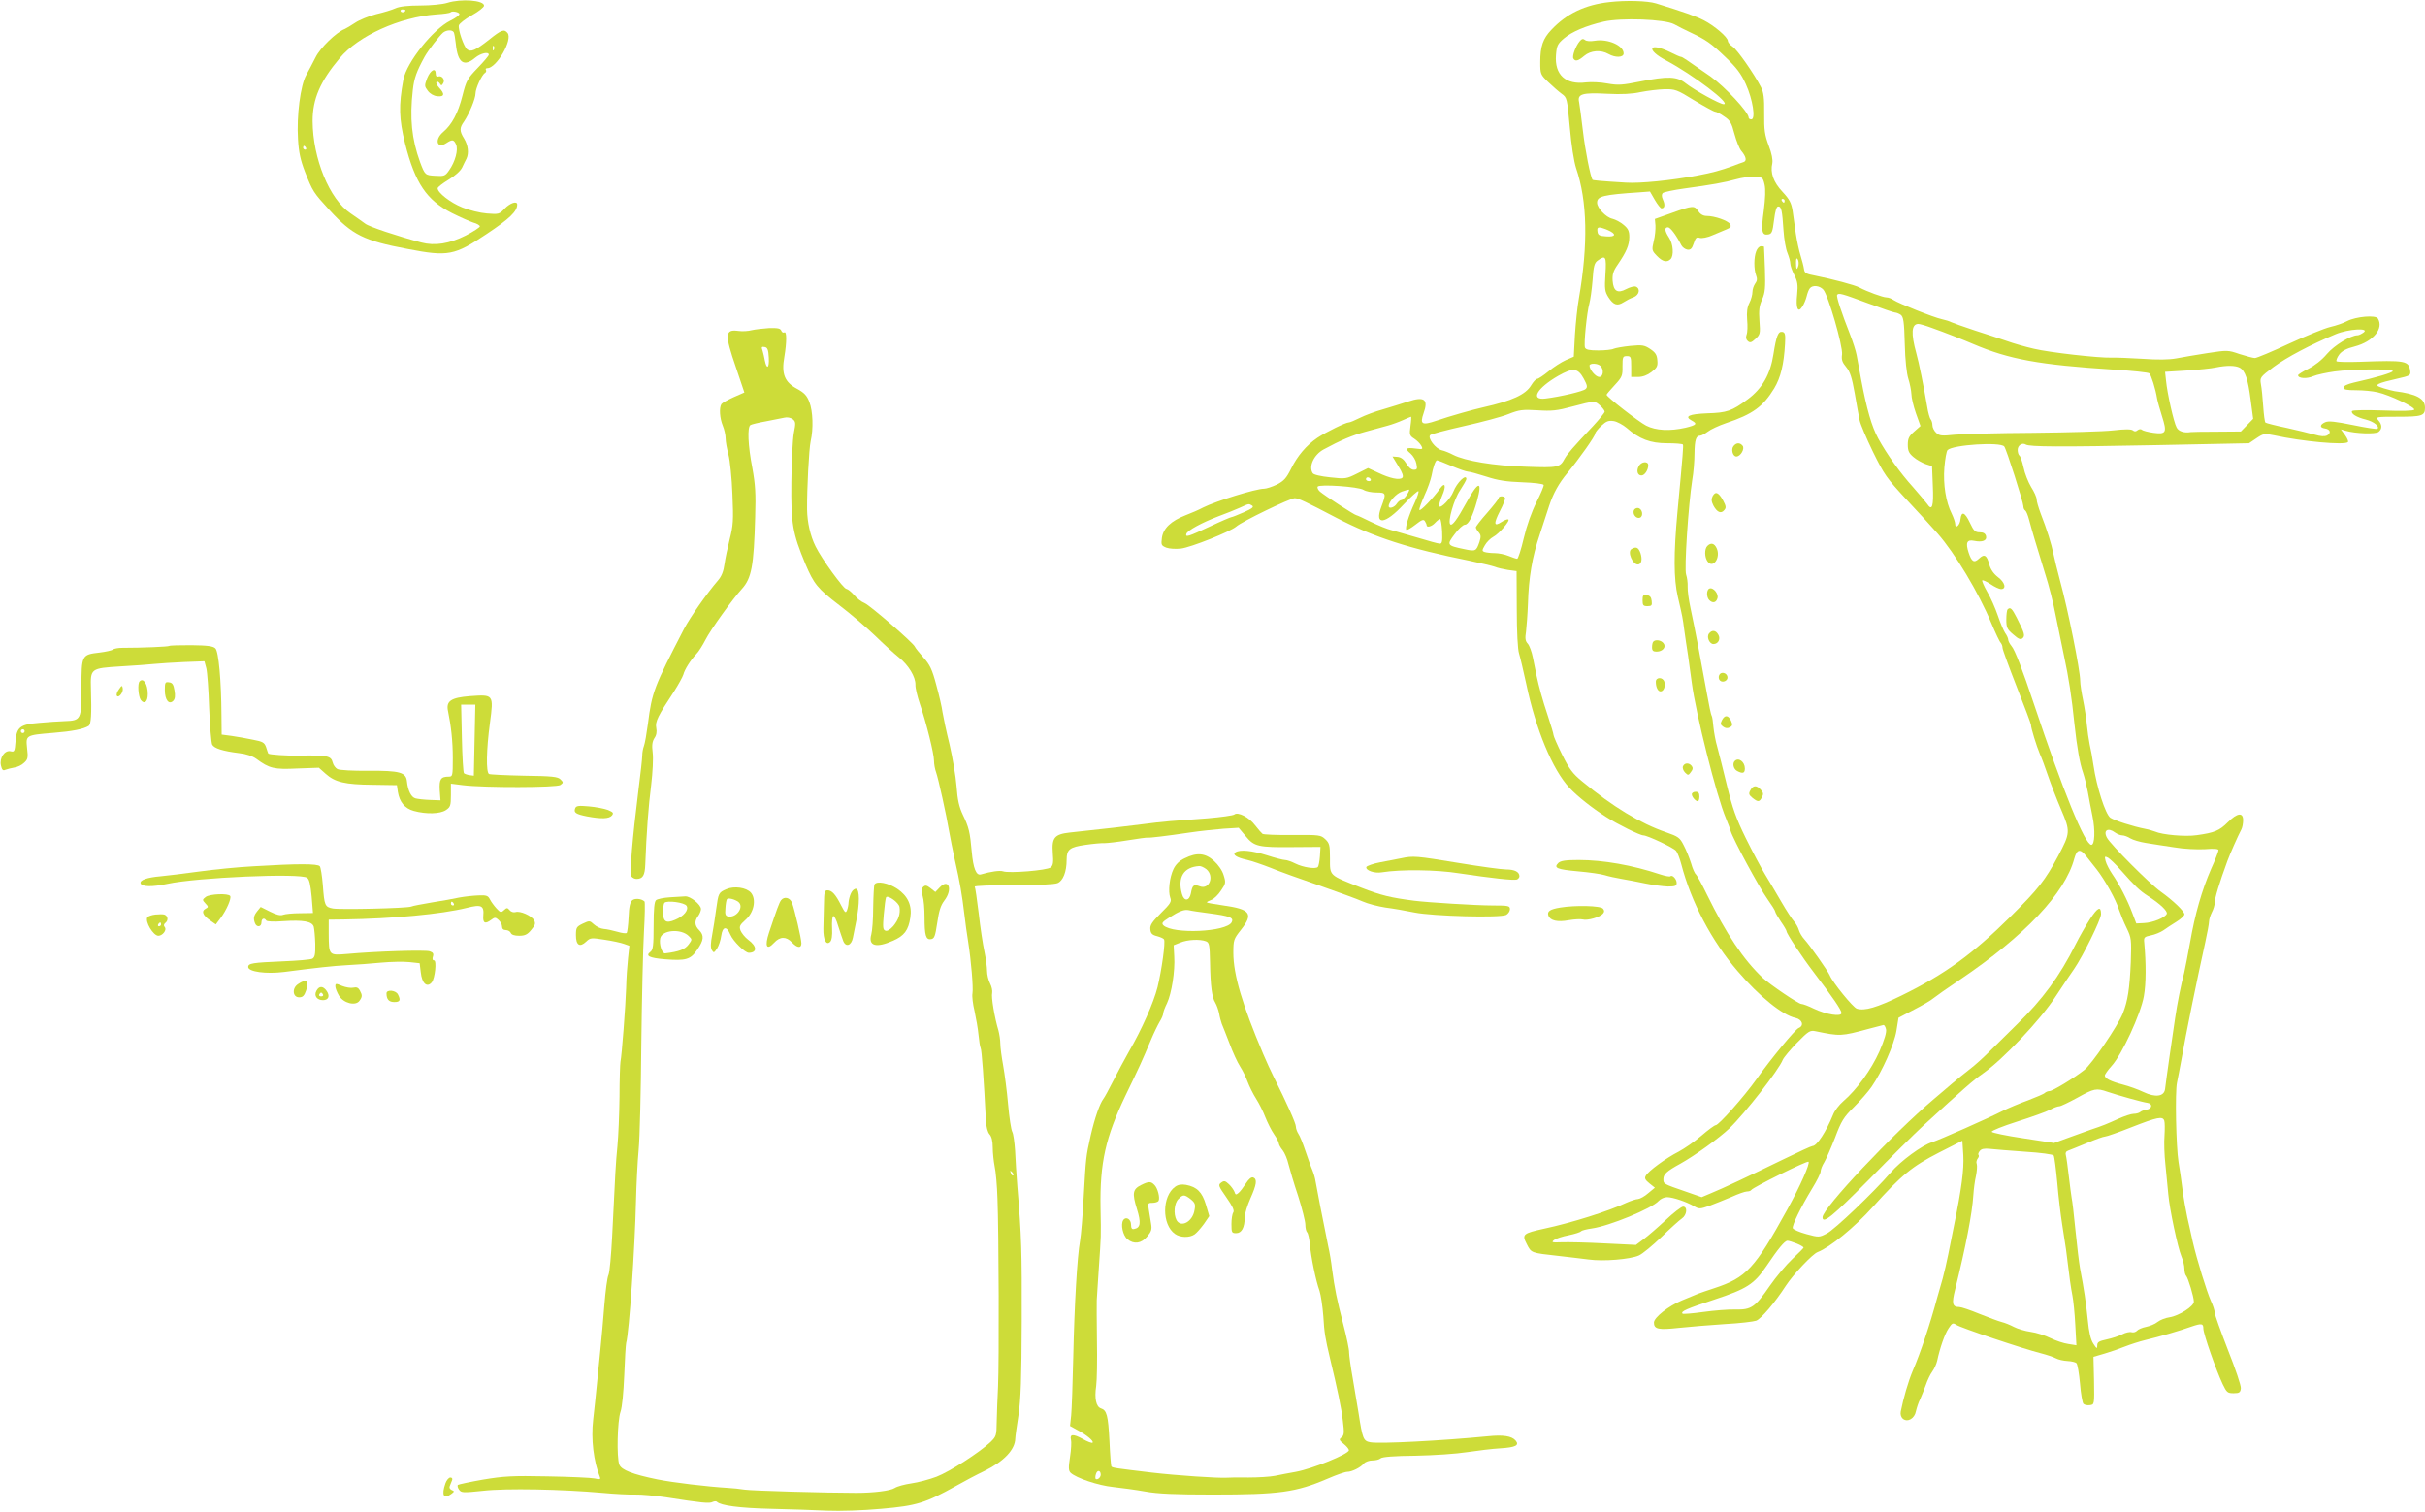
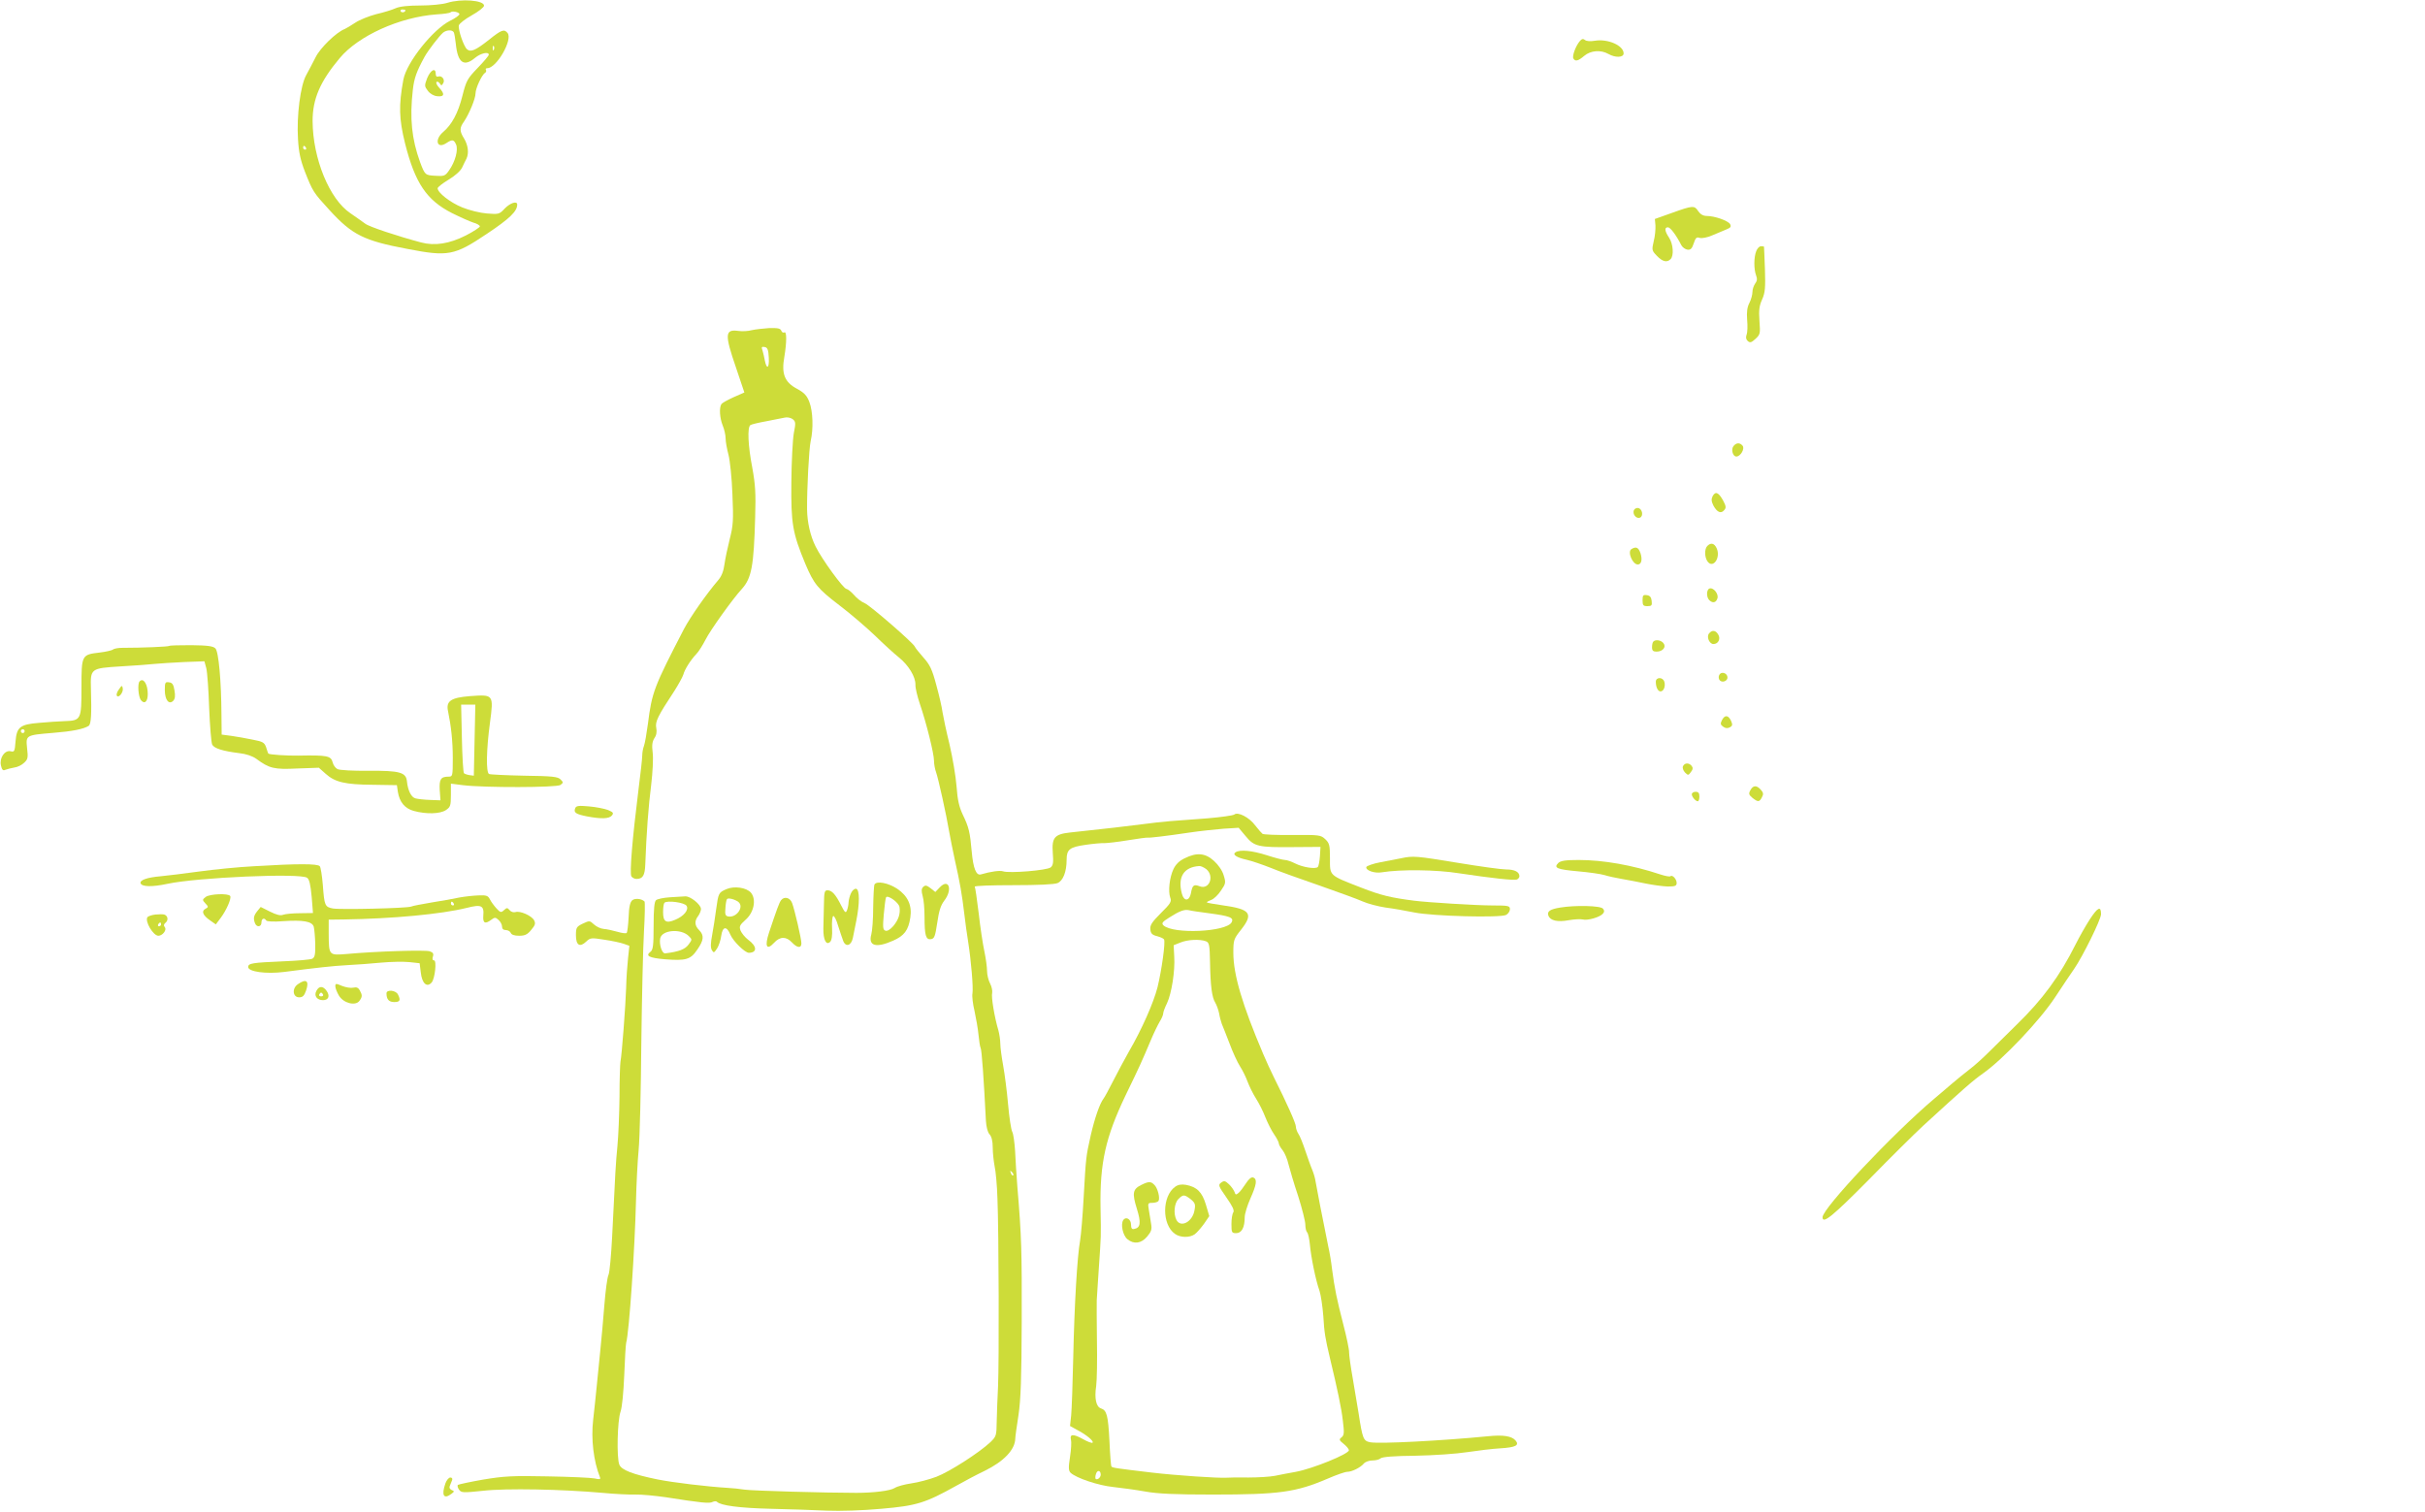
<svg xmlns="http://www.w3.org/2000/svg" version="1.0" width="1280pt" height="798pt" viewBox="0 0 1280 798" preserveAspectRatio="xMidYMid meet">
  <g transform="translate(0,798) scale(0.1,-0.1)" fill="#cddc39" stroke="none">
    <path d="M2361 7965 c-25 -8 -88 -14 -143 -14 -64 0 -110 -5 -131 -15 -17 -8 -63 -22 -102 -31 -38 -10 -88 -30 -110 -45 -22 -15 -47 -29 -55 -33 -45 -17 -130 -100 -154 -149 -15 -29 -37 -72 -50 -95 -30 -54 -51 -214 -43 -338 4 -69 13 -110 36 -170 42 -107 45 -111 131 -205 119 -130 181 -161 410 -204 216 -42 249 -35 419 79 120 80 161 119 161 155 0 21 -37 9 -66 -21 -28 -30 -31 -31 -94 -26 -37 3 -93 17 -130 32 -64 26 -130 78 -130 101 0 6 26 26 57 45 34 20 63 46 72 64 8 17 18 38 23 47 14 29 9 71 -12 106 -25 40 -25 57 -1 90 27 40 61 121 61 149 0 26 33 98 50 108 6 4 8 11 5 16 -4 5 0 9 7 9 49 0 136 151 107 186 -18 22 -32 17 -98 -36 -71 -56 -96 -67 -116 -50 -17 14 -48 104 -43 126 2 9 32 33 68 53 36 20 65 43 65 51 0 29 -121 38 -194 15z m-221 -39 c0 -11 -19 -15 -25 -6 -3 5 1 10 9 10 9 0 16 -2 16 -4z m285 -21 c0 -5 -21 -21 -48 -34 -91 -45 -231 -220 -248 -312 -25 -135 -23 -207 9 -336 53 -210 114 -300 248 -368 44 -22 94 -44 112 -50 19 -5 34 -14 35 -20 0 -5 -33 -27 -74 -48 -87 -44 -164 -56 -236 -37 -124 33 -275 83 -295 99 -13 10 -48 34 -78 55 -111 74 -199 289 -200 487 0 116 39 208 143 332 98 118 317 217 511 231 37 2 71 7 74 11 9 9 47 1 47 -10z m-30 -95 c3 -5 8 -33 11 -62 10 -100 43 -123 102 -73 29 24 72 34 72 16 0 -5 -26 -36 -59 -70 -54 -56 -60 -67 -80 -146 -23 -92 -56 -153 -102 -192 -47 -40 -33 -91 16 -59 32 21 40 20 52 -6 13 -28 -4 -92 -37 -138 -20 -29 -26 -31 -72 -28 -54 3 -55 4 -81 73 -44 122 -55 230 -38 380 7 63 20 98 62 175 18 33 78 111 98 128 18 14 47 16 56 2z m212 -92 c-3 -8 -6 -5 -6 6 -1 11 2 17 5 13 3 -3 4 -12 1 -19z m-992 -518 c3 -5 1 -10 -4 -10 -6 0 -11 5 -11 10 0 6 2 10 4 10 3 0 8 -4 11 -10z" />
    <path d="M2255 7568 c-15 -40 -15 -43 3 -67 12 -16 31 -27 50 -29 38 -4 41 12 10 45 -12 13 -18 26 -14 30 4 4 11 1 17 -7 8 -13 10 -13 18 0 12 18 -6 43 -26 36 -8 -3 -13 2 -13 14 0 35 -27 21 -45 -22z" />
-     <path d="M8495 7969 c-128 -14 -226 -61 -306 -146 -45 -47 -59 -88 -59 -171 0 -63 1 -66 43 -106 23 -22 55 -50 70 -61 28 -20 29 -23 43 -177 8 -94 22 -181 33 -215 60 -175 64 -404 15 -688 -8 -44 -17 -131 -21 -194 l-6 -114 -42 -18 c-24 -11 -65 -37 -91 -59 -27 -22 -54 -40 -60 -40 -7 0 -21 -16 -32 -34 -29 -49 -101 -82 -252 -116 -54 -12 -178 -47 -248 -71 -77 -26 -88 -19 -68 39 27 74 4 91 -82 62 -31 -10 -91 -29 -132 -41 -41 -11 -96 -32 -122 -45 -26 -13 -52 -24 -58 -24 -17 0 -119 -50 -166 -81 -59 -40 -106 -96 -140 -165 -24 -48 -37 -63 -74 -82 -25 -12 -56 -22 -68 -22 -43 0 -253 -65 -321 -99 -22 -12 -64 -30 -93 -41 -77 -30 -118 -69 -125 -119 -5 -38 -3 -41 23 -52 16 -6 50 -8 77 -5 52 6 260 89 292 116 30 27 285 150 309 150 19 0 57 -18 221 -104 194 -101 385 -163 700 -226 61 -13 121 -27 135 -32 14 -6 45 -13 70 -17 l45 -6 1 -200 c0 -122 5 -214 12 -235 6 -19 23 -91 38 -160 50 -240 139 -454 228 -549 42 -45 119 -106 194 -154 59 -38 178 -97 196 -97 21 0 160 -65 173 -82 7 -8 19 -39 27 -69 53 -203 161 -407 298 -566 114 -133 237 -233 306 -247 35 -8 46 -41 16 -53 -18 -7 -147 -163 -224 -272 -64 -90 -198 -241 -214 -241 -6 0 -40 -25 -76 -56 -36 -31 -90 -68 -120 -84 -65 -33 -160 -102 -173 -127 -8 -13 -3 -22 19 -40 l29 -23 -35 -29 c-19 -17 -44 -30 -54 -31 -10 0 -37 -9 -60 -19 -92 -44 -293 -107 -434 -137 -114 -25 -120 -30 -93 -82 24 -47 22 -46 166 -62 55 -6 127 -15 160 -19 78 -11 220 1 265 21 19 8 73 53 120 98 46 45 95 89 107 97 27 18 32 63 7 63 -9 0 -51 -32 -93 -72 -42 -39 -94 -84 -116 -100 l-40 -30 -165 8 c-91 5 -192 7 -225 6 -53 -2 -58 -1 -42 12 9 7 44 19 77 25 33 7 62 16 65 21 3 4 29 11 58 15 92 13 316 105 352 145 10 11 30 20 44 20 31 0 104 -25 143 -48 26 -15 31 -15 80 2 29 11 82 32 117 47 35 16 72 29 82 29 10 0 20 3 23 8 9 14 295 156 302 149 9 -9 -43 -127 -112 -252 -172 -312 -216 -360 -387 -416 -34 -11 -71 -24 -82 -28 -11 -5 -50 -21 -87 -36 -70 -29 -148 -90 -148 -117 0 -35 24 -40 132 -28 57 6 166 15 243 20 77 4 151 13 165 18 26 10 100 97 156 184 40 61 140 167 168 178 65 25 194 130 291 238 152 169 207 214 349 287 l124 63 5 -77 c4 -74 -9 -176 -49 -371 -8 -41 -22 -109 -30 -150 -8 -41 -22 -100 -30 -130 -9 -30 -22 -77 -30 -105 -35 -131 -88 -290 -128 -382 -24 -57 -49 -144 -63 -214 -3 -16 1 -30 11 -39 25 -20 62 1 69 40 4 17 13 46 22 63 8 18 21 51 30 75 8 24 23 56 34 71 11 15 22 40 26 57 15 70 40 141 60 171 19 29 23 31 41 19 21 -15 354 -127 446 -150 31 -8 67 -20 80 -27 13 -7 40 -13 61 -14 20 -1 42 -6 47 -11 6 -6 14 -54 19 -108 4 -53 13 -102 18 -107 6 -6 21 -9 34 -7 24 3 24 3 22 129 l-3 126 58 17 c31 9 80 26 107 37 28 11 77 27 110 35 72 17 185 50 240 70 56 19 65 18 65 -10 0 -27 67 -219 102 -293 21 -44 26 -48 58 -48 30 0 35 4 38 25 2 14 -29 105 -68 203 -38 98 -70 187 -70 197 0 11 -9 39 -20 62 -23 52 -74 218 -96 313 -8 39 -22 97 -29 130 -7 33 -19 98 -25 145 -6 47 -15 112 -21 145 -13 81 -19 370 -8 420 5 22 15 78 24 125 23 132 79 407 125 615 11 50 20 99 20 110 0 11 7 33 15 49 8 15 15 38 15 50 0 24 24 104 67 221 14 38 55 131 74 167 5 10 9 31 9 48 0 43 -31 39 -81 -11 -44 -44 -70 -55 -164 -68 -60 -9 -182 2 -220 19 -11 4 -33 11 -50 14 -67 13 -163 44 -186 59 -26 19 -72 161 -89 277 -5 36 -14 85 -20 110 -5 25 -12 72 -15 105 -3 33 -12 91 -20 130 -8 38 -15 84 -15 101 0 54 -64 374 -106 527 -14 51 -29 115 -35 142 -11 54 -34 128 -68 215 -11 30 -21 63 -21 74 0 11 -13 40 -29 65 -15 25 -34 72 -40 103 -7 32 -17 60 -22 63 -5 4 -9 17 -9 30 0 24 24 40 43 28 20 -12 178 -13 685 -3 l493 10 40 27 c37 25 43 25 92 15 150 -33 373 -53 390 -36 4 4 -3 20 -15 37 l-22 30 25 -7 c51 -15 158 -19 174 -6 20 16 19 39 -2 62 -15 17 -12 18 103 18 128 0 144 5 144 47 0 49 -43 73 -160 88 -8 1 -34 8 -58 15 -37 12 -41 15 -25 24 10 6 52 17 93 26 70 16 75 18 72 41 -8 55 -22 58 -269 49 -62 -2 -116 -1 -120 3 -3 4 3 20 14 35 14 19 38 32 82 43 98 26 155 95 122 148 -12 19 -115 10 -162 -14 -18 -10 -58 -24 -89 -31 -30 -7 -128 -47 -217 -88 -90 -42 -171 -76 -181 -76 -10 0 -46 10 -81 21 -61 21 -64 21 -169 5 -59 -9 -133 -22 -165 -28 -39 -7 -97 -8 -180 -2 -67 4 -140 7 -162 6 -68 -2 -326 27 -410 47 -44 10 -107 28 -140 40 -33 11 -109 37 -170 56 -60 20 -117 40 -125 44 -9 5 -31 12 -50 16 -43 9 -228 83 -255 101 -11 8 -28 14 -38 14 -18 0 -103 31 -142 52 -23 13 -145 45 -230 62 -53 10 -60 14 -63 36 -2 14 -10 45 -18 71 -8 25 -19 76 -25 115 -5 38 -13 92 -17 121 -7 42 -16 60 -53 100 -48 51 -66 100 -54 152 3 17 -3 51 -19 92 -21 56 -25 83 -24 170 1 82 -3 112 -17 139 -36 70 -126 199 -150 214 -14 9 -25 23 -25 30 0 20 -72 81 -127 109 -41 21 -106 44 -252 89 -45 14 -160 17 -246 7z m342 -117 c21 -12 58 -30 83 -42 85 -40 111 -58 187 -131 59 -56 83 -88 108 -143 37 -81 53 -186 29 -186 -8 0 -14 4 -14 9 0 29 -125 163 -201 217 -131 91 -149 104 -157 104 -4 0 -29 11 -57 25 -113 55 -130 13 -19 -45 139 -74 345 -230 302 -230 -20 0 -154 74 -200 110 -46 37 -94 39 -244 9 -90 -18 -113 -20 -169 -10 -36 7 -87 9 -113 6 -108 -14 -167 40 -159 144 4 49 8 59 42 88 41 35 115 67 210 89 92 21 322 13 372 -14z m106 -402 c55 -33 104 -60 111 -60 6 0 28 -11 47 -25 31 -20 39 -34 54 -92 10 -37 26 -77 35 -88 27 -32 32 -55 12 -61 -9 -3 -33 -11 -52 -19 -71 -26 -114 -37 -188 -51 -144 -27 -305 -43 -381 -38 -133 8 -172 12 -175 15 -11 15 -39 155 -51 259 -8 68 -17 136 -20 151 -10 43 17 51 148 44 78 -4 132 -1 177 9 36 7 92 14 125 15 57 1 66 -2 158 -59z m371 -444 c6 -26 4 -72 -4 -137 -15 -109 -11 -132 22 -127 20 3 24 11 32 76 6 49 13 72 22 72 17 0 21 -21 28 -127 3 -45 12 -98 21 -119 8 -20 15 -45 15 -56 0 -10 9 -37 21 -60 17 -34 20 -52 15 -102 -8 -73 4 -101 27 -65 9 13 19 38 23 54 4 17 11 36 17 43 14 18 51 15 71 -7 26 -29 104 -299 99 -342 -4 -28 1 -42 22 -67 20 -24 30 -54 45 -139 10 -59 22 -124 26 -143 4 -19 35 -93 70 -165 59 -120 72 -139 176 -251 62 -66 136 -147 165 -180 91 -103 217 -312 284 -474 22 -52 44 -99 50 -104 5 -6 9 -17 9 -26 0 -9 34 -101 75 -206 41 -104 75 -194 75 -200 0 -18 30 -114 47 -154 9 -19 28 -71 43 -115 15 -44 46 -124 69 -178 50 -117 49 -124 -16 -247 -68 -127 -103 -172 -252 -320 -199 -197 -346 -304 -575 -416 -129 -63 -194 -82 -235 -69 -20 6 -128 139 -143 176 -9 22 -104 157 -133 189 -13 14 -26 36 -30 50 -4 14 -15 34 -25 45 -10 11 -41 58 -68 105 -27 47 -66 112 -86 145 -20 33 -66 119 -101 190 -52 106 -70 157 -100 280 -20 83 -43 174 -51 203 -9 30 -17 76 -20 104 -2 27 -6 54 -9 59 -4 5 -15 59 -26 121 -33 183 -59 321 -86 448 -9 41 -16 92 -15 112 1 21 -3 50 -8 64 -11 28 12 371 32 499 7 39 12 102 12 140 1 73 8 95 30 95 7 0 25 10 40 21 15 12 58 32 96 45 141 47 196 87 255 184 34 57 51 126 57 235 3 50 0 60 -14 63 -22 4 -32 -21 -47 -117 -16 -106 -59 -182 -136 -239 -84 -62 -109 -71 -215 -74 -95 -4 -121 -16 -81 -38 32 -17 26 -24 -32 -38 -83 -19 -157 -15 -208 11 -39 20 -209 152 -209 163 0 3 19 25 43 51 39 42 42 50 41 99 0 50 2 54 23 54 21 0 23 -4 23 -55 l0 -55 37 0 c23 0 48 9 70 26 29 22 34 31 31 62 -2 29 -10 41 -38 60 -31 20 -41 22 -105 16 -38 -4 -78 -11 -87 -15 -9 -5 -46 -9 -81 -9 -49 0 -66 4 -71 15 -7 19 10 186 23 232 5 18 13 73 17 123 5 76 10 93 28 105 41 30 46 21 40 -72 -5 -78 -3 -92 15 -121 27 -42 47 -49 80 -28 14 9 38 22 54 27 30 12 37 46 11 56 -8 3 -31 -3 -50 -13 -46 -25 -68 -11 -72 44 -2 33 3 51 26 84 47 69 62 104 62 147 0 31 -6 44 -30 64 -16 14 -43 28 -59 32 -34 7 -81 57 -81 85 0 34 30 42 227 55 l52 4 26 -45 c14 -24 30 -44 35 -44 17 0 20 18 8 45 -8 17 -8 29 -1 36 5 5 56 16 114 24 141 19 214 32 274 49 28 8 70 14 95 13 43 -2 45 -3 54 -41z m106 -86 c0 -5 -2 -10 -4 -10 -3 0 -8 5 -11 10 -3 6 -1 10 4 10 6 0 11 -4 11 -10z m-935 -154 c49 -21 45 -38 -7 -34 -36 2 -44 7 -46 26 -4 26 6 27 53 8z m1008 -187 c-8 -29 -13 -23 -13 14 0 22 3 28 9 18 5 -7 6 -22 4 -32z m364 -199 c73 -27 139 -50 146 -50 7 0 21 -6 30 -12 14 -11 18 -36 21 -153 2 -87 10 -157 19 -185 8 -25 15 -61 16 -80 0 -19 11 -65 24 -102 l24 -67 -34 -30 c-27 -24 -33 -36 -33 -69 0 -32 6 -45 30 -65 16 -14 45 -30 64 -37 l34 -11 4 -102 c5 -110 -3 -138 -30 -97 -10 13 -43 53 -74 88 -68 75 -138 173 -184 257 -34 62 -61 155 -90 310 -9 50 -20 108 -24 130 -4 22 -20 72 -35 110 -44 112 -73 199 -68 208 7 12 23 8 160 -43z m340 -131 c65 -23 172 -65 218 -85 190 -81 349 -110 740 -135 99 -6 184 -15 190 -20 10 -10 33 -83 41 -134 3 -16 15 -58 26 -93 27 -85 22 -96 -45 -87 -28 4 -56 11 -61 16 -6 5 -15 4 -23 -2 -9 -8 -17 -8 -25 -1 -9 7 -42 7 -103 0 -49 -6 -241 -11 -425 -13 -184 -1 -370 -6 -413 -10 -67 -7 -80 -6 -97 10 -11 10 -20 28 -20 40 0 11 -4 25 -9 31 -5 5 -14 36 -19 69 -19 111 -43 230 -57 280 -29 105 -26 155 11 155 7 0 39 -9 71 -21z m2279 -24 c-11 -8 -25 -15 -32 -15 -36 0 -123 -53 -162 -99 -26 -31 -64 -61 -98 -78 -29 -14 -54 -30 -54 -34 0 -17 46 -20 80 -5 19 8 70 19 113 25 94 13 307 15 307 2 0 -8 -86 -34 -207 -61 -33 -8 -53 -17 -53 -26 0 -11 16 -14 68 -14 37 0 87 -5 112 -11 63 -14 201 -80 193 -92 -4 -6 -64 -8 -164 -4 -88 3 -161 2 -164 -3 -8 -13 23 -33 73 -45 42 -11 74 -36 61 -49 -3 -3 -61 6 -129 20 -94 19 -129 23 -147 15 -29 -13 -30 -29 -1 -33 28 -4 34 -24 11 -37 -13 -6 -33 -5 -64 4 -24 7 -91 23 -149 36 -58 12 -108 25 -112 28 -4 3 -9 42 -12 86 -3 44 -8 96 -12 116 -6 36 -5 38 67 92 69 51 196 118 328 173 67 28 181 34 147 9z m-4028 -177 c19 -19 15 -58 -7 -58 -18 0 -51 38 -51 60 0 14 43 13 58 -2z m3374 -9 c29 -16 44 -61 58 -172 l13 -98 -33 -34 -32 -33 -129 -1 c-71 0 -132 -1 -136 -2 -34 -6 -64 4 -74 24 -15 26 -50 182 -56 248 l-5 46 114 7 c62 4 131 11 153 16 59 12 104 11 127 -1z m-3463 -57 c20 -37 21 -46 10 -56 -13 -12 -131 -40 -212 -50 -82 -10 -45 55 68 120 78 44 103 42 134 -14z m88 -144 c13 -12 23 -26 23 -31 0 -6 -28 -40 -62 -77 -104 -110 -135 -146 -149 -171 -25 -47 -34 -49 -204 -43 -170 5 -323 31 -385 63 -19 10 -46 21 -60 24 -33 8 -76 65 -61 80 6 6 87 27 180 48 94 21 199 49 233 63 56 22 73 25 153 20 76 -5 104 -2 185 20 117 31 118 31 147 4z m-1002 -107 c-6 -46 -5 -51 20 -67 14 -9 31 -26 37 -37 10 -19 8 -20 -30 -15 -51 7 -59 0 -27 -26 14 -12 28 -36 31 -53 6 -29 4 -33 -14 -33 -12 0 -28 13 -39 33 -13 22 -28 33 -46 35 l-27 2 31 -51 c22 -35 28 -54 21 -61 -14 -14 -65 -4 -129 27 l-52 24 -58 -29 c-56 -28 -61 -29 -142 -20 -49 5 -88 14 -92 22 -23 35 6 97 57 125 88 48 152 75 222 94 42 12 95 26 117 32 22 6 58 19 80 29 22 10 42 18 43 18 2 0 1 -22 -3 -49z m1141 -10 c67 -59 125 -81 213 -81 44 0 82 -3 84 -7 3 -8 1 -38 -29 -358 -20 -216 -20 -351 2 -445 25 -107 26 -113 34 -175 5 -33 13 -94 20 -135 6 -41 15 -107 20 -146 21 -161 130 -596 180 -714 10 -25 22 -55 25 -67 11 -40 151 -299 194 -359 22 -31 41 -61 41 -66 0 -5 14 -29 30 -53 17 -24 30 -47 30 -51 0 -13 83 -138 145 -219 98 -129 145 -197 145 -213 0 -21 -81 -8 -146 23 -28 14 -58 25 -66 25 -15 0 -165 102 -203 137 -102 96 -193 232 -295 440 -27 56 -54 104 -59 108 -5 3 -17 29 -25 58 -9 28 -26 71 -39 95 -20 40 -29 46 -92 68 -137 47 -282 135 -444 269 -50 41 -68 65 -106 142 -25 50 -45 97 -45 103 0 6 -13 50 -29 98 -31 93 -47 153 -61 217 -4 22 -13 64 -19 94 -6 30 -18 63 -27 73 -13 14 -15 28 -9 65 3 27 8 91 10 145 4 138 22 248 63 368 19 58 41 125 49 150 22 66 51 119 98 175 61 74 145 193 145 206 0 6 14 24 32 41 27 25 38 29 66 25 18 -3 49 -20 68 -36z m1993 -98 c11 -12 101 -295 101 -315 0 -9 4 -20 10 -23 5 -3 14 -25 20 -48 13 -50 38 -134 84 -283 20 -61 45 -160 56 -220 12 -60 32 -158 45 -219 24 -111 40 -213 55 -360 13 -121 28 -206 45 -254 8 -24 19 -69 25 -100 5 -31 17 -90 25 -131 15 -73 12 -150 -6 -150 -34 0 -151 288 -302 740 -61 183 -102 290 -120 310 -9 11 -17 26 -17 33 0 7 -7 23 -16 35 -8 12 -26 54 -39 93 -13 38 -38 95 -56 125 -17 30 -29 58 -26 60 3 3 23 -6 44 -20 20 -14 46 -26 55 -26 30 0 21 36 -17 64 -22 17 -38 40 -45 66 -13 50 -26 57 -53 32 -27 -26 -40 -18 -56 31 -17 52 -9 70 29 62 43 -9 69 1 63 25 -4 14 -14 20 -33 20 -24 0 -32 7 -52 50 -27 57 -45 64 -50 18 -3 -32 -28 -53 -28 -23 0 8 -8 32 -18 53 -31 61 -46 154 -39 244 4 45 11 86 17 92 28 28 278 44 299 19z m-2917 -103 c38 -16 78 -30 87 -30 9 0 52 -12 96 -26 61 -20 106 -27 190 -30 60 -2 111 -8 113 -14 2 -5 -15 -46 -38 -91 -25 -50 -51 -122 -67 -190 -14 -60 -30 -109 -35 -109 -5 0 -25 7 -45 15 -19 8 -53 15 -73 15 -21 0 -45 3 -54 6 -14 5 -14 9 2 36 9 16 29 36 44 44 31 16 92 88 79 92 -5 2 -21 -4 -36 -14 -40 -26 -42 -9 -8 58 18 34 30 66 27 70 -7 11 -34 10 -34 -2 0 -5 -27 -39 -60 -77 -33 -37 -60 -72 -60 -77 0 -5 7 -17 15 -26 12 -14 13 -23 4 -51 -17 -49 -20 -51 -80 -38 -92 19 -94 22 -51 79 20 28 45 50 54 50 19 0 41 43 64 125 31 112 7 107 -58 -12 -46 -84 -73 -121 -83 -111 -14 14 19 132 52 180 18 28 33 54 33 59 0 30 -50 -18 -69 -67 -14 -36 -66 -90 -74 -77 -3 5 4 30 15 56 23 52 16 76 -11 38 -33 -47 -105 -123 -109 -113 -2 6 11 40 27 77 17 36 33 83 37 103 8 45 21 82 29 82 3 0 38 -13 77 -30z m-427 -70 c3 -5 -1 -10 -9 -10 -9 0 -16 5 -16 10 0 6 4 10 9 10 6 0 13 -4 16 -10z m-38 -56 c12 -8 43 -14 68 -14 52 0 53 -4 26 -76 -38 -100 20 -93 119 14 39 41 73 72 77 69 3 -4 -6 -30 -19 -59 -32 -68 -53 -136 -45 -145 4 -3 25 9 48 27 33 26 43 30 50 19 5 -8 9 -17 9 -21 0 -15 27 -8 45 12 10 11 22 20 26 20 4 0 9 -29 11 -65 2 -53 0 -65 -12 -65 -8 0 -60 14 -115 31 -55 16 -118 34 -139 40 -22 5 -71 25 -110 44 -38 19 -73 35 -76 35 -9 0 -169 104 -193 125 -10 9 -15 20 -12 26 9 14 215 0 242 -17z m228 -28 c-10 -14 -22 -26 -29 -26 -6 0 -17 -9 -24 -20 -12 -19 -42 -28 -42 -12 0 23 40 67 70 77 19 7 36 11 38 10 2 -2 -4 -15 -13 -29z m-816 -55 c11 -7 0 -16 -43 -35 -32 -14 -62 -26 -66 -26 -4 0 -56 -22 -115 -50 -113 -53 -129 -58 -123 -38 6 18 82 59 168 92 41 15 93 36 115 46 48 22 46 22 64 11z m4555 -1726 c11 -8 28 -15 38 -15 10 0 29 -7 43 -16 13 -8 50 -19 82 -24 32 -5 99 -16 148 -23 51 -9 121 -12 163 -10 48 4 72 2 72 -5 0 -6 -17 -51 -39 -99 -49 -113 -85 -238 -111 -388 -12 -66 -26 -138 -31 -160 -17 -63 -37 -164 -48 -240 -12 -78 -49 -337 -53 -374 -5 -40 -51 -46 -114 -16 -29 14 -77 31 -108 39 -65 17 -96 33 -96 48 0 6 16 29 36 51 54 59 154 275 170 368 12 66 12 173 2 283 -3 27 0 31 35 38 21 4 50 16 65 26 15 11 46 31 70 46 23 14 42 32 42 39 0 16 -58 72 -125 120 -57 40 -266 250 -284 285 -21 39 6 55 43 27z m-152 -125 c13 -17 38 -49 56 -71 42 -54 101 -159 117 -212 8 -23 25 -66 40 -96 25 -52 26 -59 22 -180 -6 -141 -16 -205 -42 -271 -27 -67 -163 -267 -204 -299 -56 -44 -167 -111 -183 -111 -8 0 -18 -4 -24 -9 -5 -6 -46 -23 -90 -40 -45 -16 -103 -41 -130 -54 -80 -41 -336 -154 -376 -167 -53 -16 -166 -99 -219 -161 -88 -102 -296 -301 -337 -321 -39 -20 -41 -21 -107 -3 -37 10 -69 24 -72 31 -5 14 40 107 103 211 24 39 44 79 44 89 0 9 8 31 19 48 10 17 36 76 57 130 33 88 45 108 100 162 34 34 76 82 93 107 56 81 119 223 131 295 l11 69 82 43 c45 23 91 50 102 60 11 9 74 54 140 98 343 232 555 456 604 640 14 50 31 53 63 12z m181 -72 c77 -87 100 -109 143 -137 67 -43 106 -81 101 -95 -8 -20 -73 -47 -120 -49 l-41 -2 -21 55 c-25 67 -68 151 -106 206 -15 22 -31 53 -35 69 -6 25 -5 26 13 17 10 -6 40 -34 66 -64z m-1238 -841 c4 -15 -8 -56 -35 -118 -43 -96 -118 -200 -191 -263 -21 -18 -46 -50 -54 -72 -36 -88 -85 -164 -108 -164 -6 0 -73 -31 -151 -69 -193 -94 -321 -154 -382 -179 l-52 -22 -83 29 c-119 41 -119 41 -119 66 0 26 17 42 90 82 75 42 206 136 258 186 83 80 262 310 282 362 5 12 38 52 75 90 61 62 69 67 98 61 131 -27 134 -27 282 13 39 10 73 19 77 20 4 0 10 -9 13 -22z m1170 -331 c53 -18 185 -55 210 -58 29 -4 25 -32 -5 -36 -14 -2 -29 -8 -34 -13 -6 -5 -21 -9 -34 -9 -13 0 -49 -12 -80 -26 -65 -29 -78 -35 -147 -58 -27 -10 -82 -30 -122 -44 l-71 -26 -163 25 c-89 13 -164 29 -166 34 -2 6 59 30 134 54 76 24 154 52 173 62 19 11 42 19 50 19 8 0 51 21 95 45 88 49 100 52 160 31z m299 -153 c3 -10 3 -45 1 -78 -3 -33 -1 -103 5 -155 5 -52 12 -122 15 -155 7 -80 50 -281 69 -327 9 -21 16 -50 16 -66 0 -15 4 -32 9 -37 11 -12 41 -112 41 -137 0 -24 -78 -74 -128 -82 -22 -3 -50 -14 -64 -25 -13 -11 -41 -22 -61 -26 -20 -4 -41 -13 -47 -20 -6 -7 -19 -11 -29 -8 -10 3 -32 -2 -49 -11 -17 -9 -54 -21 -82 -27 -41 -9 -50 -14 -50 -32 0 -19 -3 -18 -21 10 -14 22 -23 60 -29 125 -9 89 -20 164 -41 273 -5 28 -16 118 -24 200 -8 83 -17 159 -20 170 -2 12 -9 63 -15 115 -6 52 -13 103 -16 113 -3 11 1 19 13 23 10 4 54 21 99 40 45 19 87 34 95 34 8 0 71 22 139 49 138 54 166 60 174 34z m-735 -163 c82 -5 147 -14 151 -20 4 -6 12 -70 19 -143 6 -73 18 -172 26 -222 8 -49 17 -108 20 -130 18 -149 26 -205 34 -245 5 -25 12 -94 15 -153 l6 -109 -43 7 c-23 3 -65 17 -94 31 -28 14 -75 29 -105 33 -29 4 -69 16 -88 26 -19 10 -48 22 -65 26 -16 4 -69 24 -117 43 -48 20 -96 36 -106 36 -37 0 -41 18 -22 93 56 226 90 401 96 498 2 32 8 77 14 102 5 25 7 53 4 62 -4 8 -1 21 5 29 6 7 8 16 4 19 -3 4 0 13 7 21 8 11 24 14 53 11 23 -3 107 -9 186 -15z m-1205 -485 c20 -8 36 -18 36 -21 0 -3 -27 -30 -59 -60 -32 -30 -86 -94 -120 -143 -77 -112 -97 -126 -181 -124 -36 1 -112 -5 -169 -13 -57 -8 -107 -12 -110 -9 -11 12 21 26 167 74 173 57 211 82 275 176 62 92 97 135 112 135 7 0 29 -7 49 -15z" />
    <path d="M8338 7762 c-21 -25 -41 -79 -33 -91 10 -17 25 -13 57 14 34 29 88 33 128 10 37 -21 80 -19 80 3 0 42 -83 78 -151 67 -24 -4 -45 -3 -53 4 -10 8 -17 6 -28 -7z" />
    <path d="M8825 6856 l-90 -32 3 -34 c1 -19 -2 -57 -9 -83 -11 -47 -10 -50 17 -78 30 -31 53 -36 72 -17 18 18 14 80 -8 113 -23 35 -26 55 -6 55 13 0 44 -42 71 -95 6 -11 20 -21 32 -23 16 -2 24 5 33 33 10 30 15 35 32 29 12 -3 40 2 67 14 25 11 59 25 74 31 22 9 26 14 19 28 -11 18 -81 43 -124 43 -18 0 -33 9 -44 25 -20 31 -28 31 -139 -9z" />
    <path d="M9270 6654 c-13 -32 -13 -95 -1 -127 7 -18 6 -30 -4 -43 -8 -11 -15 -31 -15 -45 0 -14 -7 -41 -16 -58 -12 -23 -15 -49 -12 -89 3 -32 2 -67 -3 -79 -5 -15 -3 -25 7 -34 12 -10 19 -7 40 12 25 23 26 28 21 95 -4 56 -1 80 14 113 16 36 18 61 15 159 -2 65 -5 118 -5 120 -1 1 -8 2 -16 2 -9 0 -20 -12 -25 -26z" />
    <path d="M9150 5625 c-14 -17 -4 -55 15 -55 22 0 46 41 33 57 -14 17 -33 17 -48 -2z" />
    <path d="M9040 5361 c-8 -16 -7 -28 4 -50 19 -35 40 -45 57 -24 11 12 10 21 -6 51 -24 43 -40 50 -55 23z" />
    <path d="M9012 5098 c-16 -16 -15 -60 1 -82 29 -40 71 20 48 70 -12 26 -30 31 -49 12z" />
    <path d="M9023 4873 c-16 -6 -17 -45 -1 -61 18 -18 36 -14 43 9 8 24 -22 60 -42 52z" />
    <path d="M9021 4636 c-15 -18 2 -56 23 -56 25 0 39 26 26 49 -13 24 -33 27 -49 7z" />
    <path d="M9074 4415 c-4 -9 -2 -21 4 -27 15 -15 44 -1 40 19 -4 23 -36 29 -44 8z" />
    <path d="M9089 4178 c-9 -18 -8 -24 6 -34 12 -9 23 -10 35 -4 15 8 16 14 7 35 -15 31 -33 32 -48 3z" />
-     <path d="M9157 3963 c-14 -13 -7 -43 12 -53 30 -16 41 -12 41 13 0 35 -33 60 -53 40z" />
    <path d="M9239 3808 c-10 -18 -8 -24 11 -40 29 -23 37 -23 50 3 9 16 8 25 -6 40 -22 25 -41 24 -55 -3z" />
-     <path d="M8650 5519 c-14 -25 -6 -49 14 -49 17 0 36 29 36 54 0 23 -37 20 -50 -5z" />
    <path d="M8624 5286 c-8 -21 13 -46 32 -39 20 8 13 47 -9 51 -9 2 -20 -4 -23 -12z" />
    <path d="M8611 5081 c-22 -14 6 -81 34 -81 19 0 25 26 14 60 -11 31 -24 36 -48 21z" />
    <path d="M8670 4811 c0 -27 4 -31 26 -31 22 0 25 4 22 28 -2 19 -9 28 -25 30 -20 3 -23 -1 -23 -27z" />
    <path d="M8727 4593 c-4 -3 -7 -17 -7 -30 0 -18 6 -23 24 -23 33 0 53 25 36 45 -13 16 -42 20 -53 8z" />
    <path d="M8740 4381 c0 -29 11 -51 25 -51 17 0 27 28 20 51 -8 26 -45 25 -45 0z" />
    <path d="M8883 3934 c-3 -8 2 -23 11 -32 16 -16 18 -16 31 2 11 14 12 23 4 33 -15 18 -38 16 -46 -3z" />
-     <path d="M8930 3787 c0 -14 20 -37 32 -37 4 0 8 11 8 25 0 18 -5 25 -20 25 -11 0 -20 -6 -20 -13z" />
-     <path d="M10597 4763 c-4 -3 -7 -28 -7 -54 0 -41 4 -51 36 -78 28 -25 39 -29 49 -21 16 13 11 28 -30 109 -25 49 -34 58 -48 44z" />
+     <path d="M8930 3787 c0 -14 20 -37 32 -37 4 0 8 11 8 25 0 18 -5 25 -20 25 -11 0 -20 -6 -20 -13" />
    <path d="M11031 3127 c-22 -34 -56 -94 -75 -132 -84 -168 -175 -292 -312 -425 -53 -52 -120 -118 -148 -146 -28 -28 -73 -69 -101 -90 -27 -21 -68 -54 -91 -74 -22 -19 -64 -55 -94 -80 -219 -185 -590 -579 -590 -626 0 -38 52 4 245 199 115 118 244 245 285 283 217 199 264 240 318 278 105 74 301 281 380 402 40 60 84 127 100 149 45 65 142 261 142 289 0 45 -17 37 -59 -27z" />
    <path d="M3968 6237 c-18 -5 -49 -7 -70 -4 -72 10 -74 -17 -13 -194 l44 -131 -57 -25 c-31 -14 -60 -30 -64 -36 -13 -20 -9 -75 7 -114 8 -19 15 -50 15 -67 0 -17 7 -56 15 -86 8 -30 18 -125 21 -210 6 -137 4 -164 -14 -235 -11 -44 -24 -104 -28 -134 -5 -37 -15 -63 -34 -85 -60 -70 -147 -194 -180 -257 -158 -305 -169 -333 -190 -500 -7 -52 -16 -104 -21 -117 -5 -13 -9 -35 -9 -50 0 -15 -9 -97 -20 -182 -32 -255 -48 -444 -37 -457 5 -7 17 -13 26 -13 34 0 45 18 47 77 6 164 17 310 31 418 8 67 12 143 8 172 -5 39 -2 58 9 76 11 15 14 34 10 54 -7 33 9 64 94 193 23 36 45 76 49 89 7 27 37 75 69 109 12 12 33 46 48 75 25 50 144 216 191 267 52 57 64 121 71 379 4 127 1 172 -15 261 -23 118 -27 215 -10 226 6 4 44 13 83 20 39 8 82 16 96 19 14 4 33 0 43 -7 17 -13 18 -20 7 -75 -6 -34 -12 -151 -13 -260 -2 -218 6 -266 74 -430 45 -106 64 -130 179 -218 58 -44 142 -116 188 -160 45 -44 102 -96 126 -115 52 -42 89 -103 88 -145 -1 -16 10 -61 23 -100 35 -102 75 -264 75 -301 0 -18 5 -45 11 -61 11 -30 54 -223 69 -313 5 -30 19 -98 30 -150 27 -119 38 -184 50 -285 5 -44 14 -109 20 -145 16 -102 28 -244 23 -274 -3 -15 2 -57 11 -94 8 -37 18 -93 21 -126 3 -32 8 -63 11 -68 6 -9 17 -167 28 -385 2 -32 9 -60 19 -71 11 -12 17 -36 17 -70 0 -28 5 -73 10 -99 6 -26 13 -104 15 -173 7 -172 9 -862 3 -990 -3 -58 -6 -140 -7 -184 -1 -75 -2 -79 -34 -110 -60 -56 -214 -155 -284 -182 -37 -14 -97 -30 -133 -35 -35 -5 -75 -16 -87 -24 -22 -15 -112 -26 -203 -26 -159 0 -553 11 -590 17 -25 4 -63 8 -85 9 -114 7 -290 28 -375 45 -132 27 -190 50 -201 78 -15 38 -10 232 6 278 9 26 16 102 20 195 3 85 8 161 10 169 16 56 46 500 52 750 2 85 8 207 14 270 6 63 12 313 14 555 3 242 9 510 14 595 5 85 6 158 3 161 -16 15 -49 18 -64 7 -12 -10 -18 -34 -20 -90 -2 -43 -7 -80 -10 -83 -3 -4 -26 -1 -49 6 -24 7 -57 14 -72 15 -16 1 -39 12 -52 24 -22 20 -23 21 -59 4 -33 -16 -36 -21 -36 -61 0 -53 20 -66 54 -34 22 21 27 21 97 10 41 -6 87 -16 103 -22 l28 -10 -7 -66 c-4 -36 -9 -106 -10 -156 -3 -96 -23 -357 -30 -390 -2 -11 -5 -94 -5 -185 -1 -91 -6 -208 -11 -260 -9 -93 -11 -131 -28 -480 -5 -96 -13 -186 -19 -200 -7 -14 -16 -86 -22 -160 -6 -74 -15 -180 -21 -235 -6 -55 -14 -140 -19 -190 -5 -49 -13 -130 -19 -180 -12 -102 2 -219 36 -304 4 -11 -2 -12 -28 -6 -19 4 -131 9 -249 11 -186 4 -232 1 -340 -17 -69 -12 -128 -25 -133 -28 -4 -4 -1 -15 6 -25 12 -17 21 -17 127 -6 122 14 416 8 630 -11 63 -6 141 -10 173 -9 32 1 104 -6 160 -14 191 -30 232 -34 248 -25 9 4 19 5 23 1 20 -20 119 -33 281 -37 99 -2 234 -7 300 -10 70 -3 190 1 288 10 186 16 232 31 392 120 44 25 112 61 152 80 102 50 161 112 162 171 0 10 8 66 17 124 12 82 16 191 17 495 1 370 -1 449 -23 710 -5 61 -10 146 -12 190 -3 44 -9 89 -15 100 -6 11 -16 76 -22 145 -6 69 -18 161 -26 205 -8 44 -15 96 -15 115 0 19 -5 51 -10 70 -20 66 -39 178 -33 198 2 11 -2 33 -11 50 -9 17 -16 47 -16 66 0 19 -6 65 -14 103 -8 37 -22 128 -30 201 -9 73 -18 137 -21 141 -2 5 89 8 203 8 131 0 217 4 234 11 29 12 48 59 48 123 0 55 16 67 100 79 41 6 86 10 100 9 14 0 69 6 123 15 54 9 101 15 105 14 9 -2 101 9 222 27 52 8 132 16 177 20 l81 5 37 -44 c45 -55 66 -60 252 -58 l143 1 -3 -49 c-2 -27 -7 -53 -11 -57 -12 -12 -78 -2 -118 18 -20 10 -45 19 -55 19 -10 0 -53 11 -96 25 -79 25 -141 31 -165 16 -19 -12 4 -28 59 -40 26 -6 82 -25 125 -42 43 -18 160 -60 259 -94 99 -35 202 -72 228 -84 27 -12 81 -26 120 -32 40 -5 108 -17 152 -26 99 -20 454 -29 485 -13 11 6 20 20 20 30 0 18 -7 20 -92 20 -85 0 -342 16 -413 25 -124 16 -175 28 -280 69 -172 67 -165 61 -165 154 0 71 -3 81 -25 102 -24 22 -30 23 -172 22 -82 -1 -153 2 -159 6 -5 4 -23 24 -39 45 -31 42 -91 73 -110 57 -6 -5 -70 -14 -141 -20 -71 -5 -160 -12 -199 -15 -38 -3 -99 -10 -135 -15 -59 -8 -239 -29 -393 -45 -81 -9 -96 -27 -90 -108 4 -50 2 -65 -11 -76 -19 -16 -219 -32 -251 -21 -17 6 -66 -1 -117 -16 -25 -8 -41 31 -49 121 -9 102 -15 128 -47 194 -19 40 -28 78 -33 150 -4 53 -21 152 -37 221 -17 69 -33 145 -37 170 -3 25 -18 90 -33 144 -22 83 -34 107 -68 145 -22 25 -43 51 -45 57 -8 20 -234 216 -265 230 -18 7 -43 27 -57 44 -14 16 -32 30 -39 31 -16 0 -130 157 -163 224 -28 56 -44 128 -45 195 -1 109 10 320 19 361 15 65 12 158 -7 207 -13 34 -27 49 -66 70 -65 35 -82 79 -66 168 13 78 13 137 0 129 -6 -3 -13 1 -16 9 -5 13 -19 15 -65 14 -32 -2 -73 -7 -91 -11z m90 -146 c3 -55 -11 -64 -21 -14 -3 16 -8 39 -12 52 -7 19 -5 22 11 19 15 -2 20 -14 22 -57z m1290 -4316 c-3 -3 -9 2 -12 12 -6 14 -5 15 5 6 7 -7 10 -15 7 -18z" />
    <path d="M893 4570 c-4 -4 -141 -10 -247 -10 -22 0 -44 -4 -50 -9 -6 -5 -38 -12 -71 -16 -94 -11 -95 -13 -95 -184 0 -171 -2 -175 -90 -178 -30 -1 -90 -5 -133 -9 -101 -8 -119 -22 -125 -98 -4 -53 -6 -57 -26 -52 -31 7 -60 -35 -51 -75 5 -23 11 -29 23 -23 10 4 31 9 47 12 17 2 40 13 52 25 20 18 22 27 16 77 -7 69 -8 69 137 81 101 8 161 20 188 37 13 9 16 60 12 196 -3 107 -2 108 157 118 71 4 151 10 178 13 28 3 98 7 157 10 l107 4 10 -37 c5 -20 12 -115 15 -210 4 -96 11 -182 16 -193 11 -20 55 -34 143 -45 36 -4 69 -15 90 -30 69 -51 94 -57 216 -51 l114 4 36 -32 c49 -44 102 -57 250 -58 l126 -2 5 -35 c9 -55 37 -88 84 -101 66 -18 138 -16 169 4 24 16 27 23 27 79 l0 61 63 -8 c114 -14 496 -13 515 1 16 12 16 14 1 29 -14 15 -44 18 -192 20 -96 2 -180 6 -186 9 -16 10 -14 128 5 269 20 152 20 151 -106 142 -100 -8 -127 -26 -115 -80 16 -77 25 -158 25 -247 0 -95 -1 -98 -22 -98 -42 0 -50 -14 -47 -71 l4 -54 -55 2 c-30 1 -65 5 -76 8 -23 5 -41 41 -46 90 -5 48 -37 57 -204 56 -79 -1 -153 3 -163 9 -10 5 -22 21 -25 35 -9 35 -28 39 -181 36 -58 -1 -155 5 -159 11 -1 1 -6 16 -11 32 -9 26 -17 31 -70 41 -33 7 -84 16 -112 20 l-53 7 -1 101 c-1 184 -15 337 -32 354 -12 12 -41 16 -127 17 -61 0 -114 -1 -117 -4z m1612 -497 l-4 -188 -23 3 c-13 2 -26 7 -29 10 -4 4 -9 87 -11 185 l-4 177 37 0 38 0 -4 -187z m-2375 47 c0 -5 -4 -10 -10 -10 -5 0 -10 5 -10 10 0 6 5 10 10 10 6 0 10 -4 10 -10z" />
    <path d="M737 4383 c-12 -11 -7 -79 6 -98 19 -25 37 -10 37 31 0 52 -23 88 -43 67z" />
    <path d="M870 4337 c0 -52 22 -80 45 -56 9 10 11 26 6 54 -5 31 -11 41 -29 43 -20 3 -22 -1 -22 -41z" />
    <path d="M628 4341 c-10 -13 -15 -28 -11 -34 9 -14 35 18 31 39 -3 17 -5 17 -20 -5z" />
    <path d="M3036 3713 c-9 -23 3 -31 63 -43 75 -14 116 -13 131 5 10 13 7 17 -21 29 -19 7 -64 16 -101 19 -55 5 -67 3 -72 -10z" />
    <path d="M6253 3449 c-28 -13 -47 -32 -59 -57 -21 -44 -29 -118 -17 -151 8 -20 2 -31 -50 -82 -47 -47 -58 -64 -55 -86 2 -21 10 -29 35 -35 18 -5 34 -12 37 -17 9 -13 -13 -166 -34 -252 -21 -83 -84 -225 -151 -340 -23 -41 -61 -111 -83 -155 -23 -45 -46 -88 -52 -95 -19 -25 -46 -102 -67 -194 -25 -112 -25 -113 -37 -325 -5 -96 -14 -200 -19 -230 -15 -83 -30 -336 -36 -615 -3 -137 -8 -276 -11 -307 l-6 -56 38 -21 c48 -25 89 -59 81 -67 -3 -4 -27 5 -53 20 -49 27 -69 26 -61 -5 3 -11 1 -51 -5 -90 -9 -57 -8 -73 3 -84 30 -28 146 -67 224 -75 44 -5 121 -15 170 -24 66 -12 160 -16 357 -16 350 0 438 12 606 84 46 20 92 36 103 36 25 0 71 23 88 44 8 9 28 16 45 16 18 0 37 5 43 11 8 8 72 13 185 14 98 2 216 10 273 19 55 8 133 18 174 20 81 5 102 16 81 41 -20 24 -66 31 -144 23 -247 -24 -572 -41 -623 -32 -37 7 -41 18 -62 154 -7 41 -21 125 -31 185 -11 61 -19 121 -19 135 1 14 -13 81 -31 150 -34 132 -45 185 -59 290 -4 36 -13 90 -20 120 -30 146 -63 318 -67 343 -2 16 -10 43 -17 60 -8 18 -24 64 -37 102 -13 39 -29 79 -37 90 -7 11 -13 28 -13 38 0 17 -48 124 -117 262 -14 28 -39 82 -55 120 -111 261 -158 420 -158 535 0 67 2 73 40 121 68 86 50 109 -92 129 -49 7 -88 14 -88 16 0 3 11 9 25 14 13 5 36 27 50 49 25 36 26 42 14 80 -7 25 -28 55 -51 76 -46 42 -91 46 -155 14z m115 -58 c43 -37 15 -109 -35 -90 -32 12 -39 7 -47 -37 -8 -41 -36 -44 -47 -4 -25 89 9 143 91 148 8 1 25 -7 38 -17z m12 -232 c112 -15 134 -23 121 -48 -28 -51 -308 -64 -360 -16 -11 11 -6 18 29 40 56 36 81 45 105 40 11 -3 58 -10 105 -16z m-15 -148 c18 -7 20 -18 22 -112 2 -124 10 -185 28 -213 7 -12 16 -37 20 -56 3 -19 10 -44 14 -55 5 -11 23 -58 41 -104 17 -46 42 -100 55 -120 13 -20 31 -56 40 -81 9 -24 29 -65 45 -90 16 -25 38 -69 49 -98 12 -30 32 -70 46 -90 14 -20 25 -42 25 -48 0 -6 9 -23 20 -36 11 -14 25 -47 31 -74 7 -27 29 -103 51 -168 21 -66 38 -134 38 -151 0 -17 4 -35 9 -40 6 -6 12 -35 15 -65 6 -67 31 -190 51 -245 7 -22 16 -82 20 -134 5 -86 10 -116 35 -221 39 -162 61 -266 68 -330 8 -64 7 -77 -7 -88 -14 -11 -13 -15 12 -35 15 -12 27 -27 27 -33 0 -20 -193 -98 -280 -114 -36 -6 -85 -16 -110 -21 -25 -5 -88 -9 -140 -9 -52 1 -104 0 -115 -1 -45 -3 -268 12 -395 27 -192 23 -210 25 -214 33 -2 3 -7 64 -10 135 -7 134 -14 161 -45 171 -25 8 -35 52 -25 118 4 29 6 138 4 242 -1 105 -2 199 -1 210 0 11 6 88 11 170 12 179 12 158 9 320 -4 236 27 372 131 590 78 161 85 177 135 295 15 36 36 79 46 96 11 17 19 37 19 45 0 7 9 31 20 53 24 52 43 169 38 247 l-3 59 35 14 c38 16 103 19 135 7z m-555 -2816 c0 -15 -18 -30 -27 -22 -2 3 -2 15 2 26 7 23 25 19 25 -4z" />
    <path d="M6576 1732 c-13 -20 -30 -43 -39 -50 -13 -11 -16 -10 -21 6 -4 10 -17 29 -29 40 -20 19 -26 20 -41 9 -17 -12 -15 -18 27 -78 33 -47 43 -69 37 -79 -6 -8 -10 -36 -10 -62 0 -45 2 -48 25 -48 29 0 45 30 45 84 0 18 14 63 30 99 33 74 37 102 15 111 -10 3 -23 -7 -39 -32z" />
    <path d="M6023 1724 c-44 -22 -48 -43 -22 -126 23 -74 19 -100 -15 -106 -11 -3 -16 4 -16 23 0 29 -27 45 -41 24 -15 -22 -2 -82 22 -101 34 -28 73 -23 104 14 22 26 26 38 21 67 -3 20 -9 53 -12 74 -6 35 -5 37 19 37 14 0 29 5 32 10 9 15 -4 68 -22 85 -18 19 -30 19 -70 -1z" />
    <path d="M6203 1715 c-70 -50 -71 -200 -1 -249 28 -20 77 -21 104 -2 11 8 33 33 49 55 l28 41 -18 61 c-20 66 -47 93 -105 104 -24 4 -42 1 -57 -10z m82 -66 c23 -19 26 -27 20 -58 -10 -61 -72 -94 -95 -52 -17 33 -12 89 10 111 25 25 31 25 65 -1z" />
    <path d="M7395 3449 c-22 -4 -71 -14 -109 -21 -38 -7 -71 -19 -74 -25 -5 -18 44 -35 82 -28 99 16 287 14 406 -5 174 -26 291 -39 307 -33 7 3 13 11 13 17 0 23 -25 36 -70 36 -25 0 -140 16 -255 35 -219 36 -235 38 -300 24z" />
    <path d="M8225 3424 c-26 -26 -6 -34 106 -44 57 -5 120 -14 139 -20 19 -6 60 -15 90 -20 30 -5 87 -16 125 -24 39 -8 91 -15 118 -16 39 0 47 3 47 19 0 20 -23 45 -33 35 -3 -3 -27 1 -54 10 -147 49 -301 76 -430 76 -71 0 -95 -4 -108 -16z" />
    <path d="M1340 3407 c-80 -4 -210 -17 -290 -28 -80 -11 -171 -22 -203 -25 -70 -6 -110 -20 -105 -37 7 -19 61 -20 141 -3 157 34 704 58 738 32 12 -8 18 -37 24 -99 l7 -87 -69 -1 c-37 0 -77 -4 -88 -8 -14 -6 -35 -1 -69 16 l-50 25 -18 -22 c-19 -24 -22 -38 -12 -64 9 -23 34 -20 34 4 0 21 15 27 25 11 3 -6 40 -8 89 -4 106 7 153 -1 162 -29 3 -11 7 -52 8 -90 1 -56 -2 -71 -15 -79 -9 -5 -79 -11 -155 -14 -162 -7 -184 -10 -184 -30 0 -25 94 -38 190 -26 169 22 259 32 335 36 44 2 123 8 175 13 52 5 120 6 150 3 l55 -6 6 -48 c6 -59 33 -83 58 -53 17 21 27 116 12 116 -8 0 -10 8 -6 20 5 15 1 22 -17 28 -23 8 -282 0 -435 -14 -98 -8 -97 -9 -98 106 l0 75 80 1 c260 4 514 28 648 61 78 20 93 13 88 -42 -3 -39 10 -45 43 -20 17 13 22 13 38 -2 10 -9 18 -24 18 -35 0 -11 7 -18 20 -18 11 0 23 -7 26 -15 4 -10 20 -15 44 -15 30 0 44 6 64 31 21 25 24 34 15 51 -13 24 -74 51 -98 43 -10 -3 -24 1 -31 10 -12 14 -15 14 -30 0 -15 -14 -19 -13 -40 10 -12 13 -28 35 -34 47 -10 20 -19 23 -61 21 -28 -1 -72 -6 -100 -11 -27 -6 -93 -18 -145 -26 -52 -9 -102 -18 -110 -22 -23 -9 -374 -17 -413 -10 -42 8 -45 15 -53 124 -4 48 -11 93 -16 99 -11 14 -118 14 -348 0z m1055 -197 c3 -5 1 -10 -4 -10 -6 0 -11 5 -11 10 0 6 2 10 4 10 3 0 8 -4 11 -10z" />
    <path d="M4616 3311 c-3 -4 -6 -59 -7 -121 0 -62 -5 -126 -10 -143 -17 -61 25 -73 115 -33 59 26 81 55 91 122 10 64 -13 114 -69 152 -47 31 -108 43 -120 23z m132 -120 c5 -35 -5 -66 -33 -100 -17 -19 -32 -28 -42 -24 -13 5 -14 18 -8 87 4 44 9 84 12 89 9 14 68 -28 71 -52z" />
    <path d="M4960 3295 l-23 -24 -25 20 c-21 16 -28 17 -39 7 -10 -10 -10 -22 -3 -48 6 -19 10 -69 10 -110 0 -99 7 -122 34 -118 18 3 22 14 33 86 9 62 18 92 37 117 46 59 24 121 -24 70z" />
    <path d="M3834 3286 c-41 -18 -42 -20 -54 -107 -5 -41 -15 -101 -21 -135 -8 -42 -9 -66 -2 -79 10 -17 12 -16 28 8 9 14 19 44 22 67 7 50 29 53 48 6 15 -35 77 -96 98 -96 45 1 43 35 -4 69 -16 12 -34 34 -40 48 -8 22 -5 29 26 57 45 39 58 108 29 143 -24 28 -89 37 -130 19z m64 -68 c31 -26 -11 -85 -55 -76 -14 3 -17 11 -14 43 1 22 5 44 8 48 5 9 42 0 61 -15z" />
    <path d="M4492 3265 c-7 -14 -12 -36 -13 -48 0 -12 -4 -31 -8 -42 -7 -17 -11 -14 -31 25 -29 58 -49 80 -72 80 -16 0 -18 -9 -19 -75 -1 -41 -2 -98 -3 -127 -1 -59 15 -91 36 -70 8 8 12 33 10 71 -2 33 1 62 6 65 5 3 17 -20 26 -52 10 -31 22 -67 27 -80 14 -34 43 -24 51 18 4 19 12 60 18 90 18 90 18 164 -1 168 -9 1 -20 -8 -27 -23z" />
    <path d="M1086 3245 c-18 -14 -19 -16 -2 -34 17 -18 17 -20 0 -29 -22 -12 -14 -34 25 -61 l30 -21 25 33 c31 41 59 105 51 117 -10 15 -108 11 -129 -5z" />
    <path d="M3535 3243 c-32 -2 -65 -9 -72 -15 -9 -7 -13 -46 -13 -136 0 -104 -3 -127 -17 -137 -28 -21 -6 -32 75 -39 112 -9 137 -2 172 50 35 50 38 76 10 104 -24 24 -25 48 -5 74 8 11 15 28 15 37 0 24 -57 69 -83 67 -12 -1 -49 -3 -82 -5z m89 -45 c13 -21 -14 -55 -61 -74 -47 -20 -63 -10 -63 40 0 24 3 46 7 50 14 14 106 2 117 -16z m11 -159 c19 -19 19 -19 -1 -46 -19 -25 -50 -37 -123 -46 -17 -2 -33 49 -26 80 10 44 109 52 150 12z" />
    <path d="M4123 3228 c-10 -13 -23 -49 -64 -172 -24 -73 -12 -95 27 -53 31 34 64 34 94 2 28 -30 50 -32 50 -5 0 24 -35 175 -49 213 -11 29 -41 36 -58 15z" />
    <path d="M8236 3189 c-55 -9 -71 -20 -63 -43 10 -26 48 -35 107 -24 29 5 63 7 74 4 25 -7 92 12 107 31 8 9 8 17 0 26 -12 16 -145 19 -225 6z" />
    <path d="M820 3152 c-19 -2 -38 -9 -42 -14 -14 -23 31 -98 58 -98 22 0 46 31 34 45 -7 9 -6 16 4 24 16 13 12 37 -7 43 -7 2 -28 2 -47 0z m30 -52 c0 -5 -5 -10 -11 -10 -5 0 -7 5 -4 10 3 6 8 10 11 10 2 0 4 -4 4 -10z" />
    <path d="M1572 2784 c-32 -22 -27 -69 7 -69 19 0 27 8 37 37 17 51 0 63 -44 32z" />
    <path d="M1770 2773 c0 -10 9 -32 19 -49 24 -40 87 -56 108 -28 16 22 16 30 2 56 -8 14 -17 18 -34 14 -12 -3 -39 1 -59 9 -33 14 -36 14 -36 -2z" />
    <path d="M1670 2749 c-14 -26 3 -49 35 -49 29 0 38 22 19 49 -19 27 -40 27 -54 0z m35 -19 c3 -5 -1 -10 -10 -10 -9 0 -13 5 -10 10 3 6 8 10 10 10 2 0 7 -4 10 -10z" />
    <path d="M2040 2736 c0 -32 13 -46 41 -46 31 0 35 10 19 41 -12 22 -60 26 -60 5z" />
    <path d="M2351 149 c-22 -63 -9 -86 32 -55 16 12 16 14 1 20 -9 4 -14 12 -10 21 3 8 9 22 12 30 4 9 0 15 -9 15 -8 0 -20 -14 -26 -31z" />
  </g>
</svg>